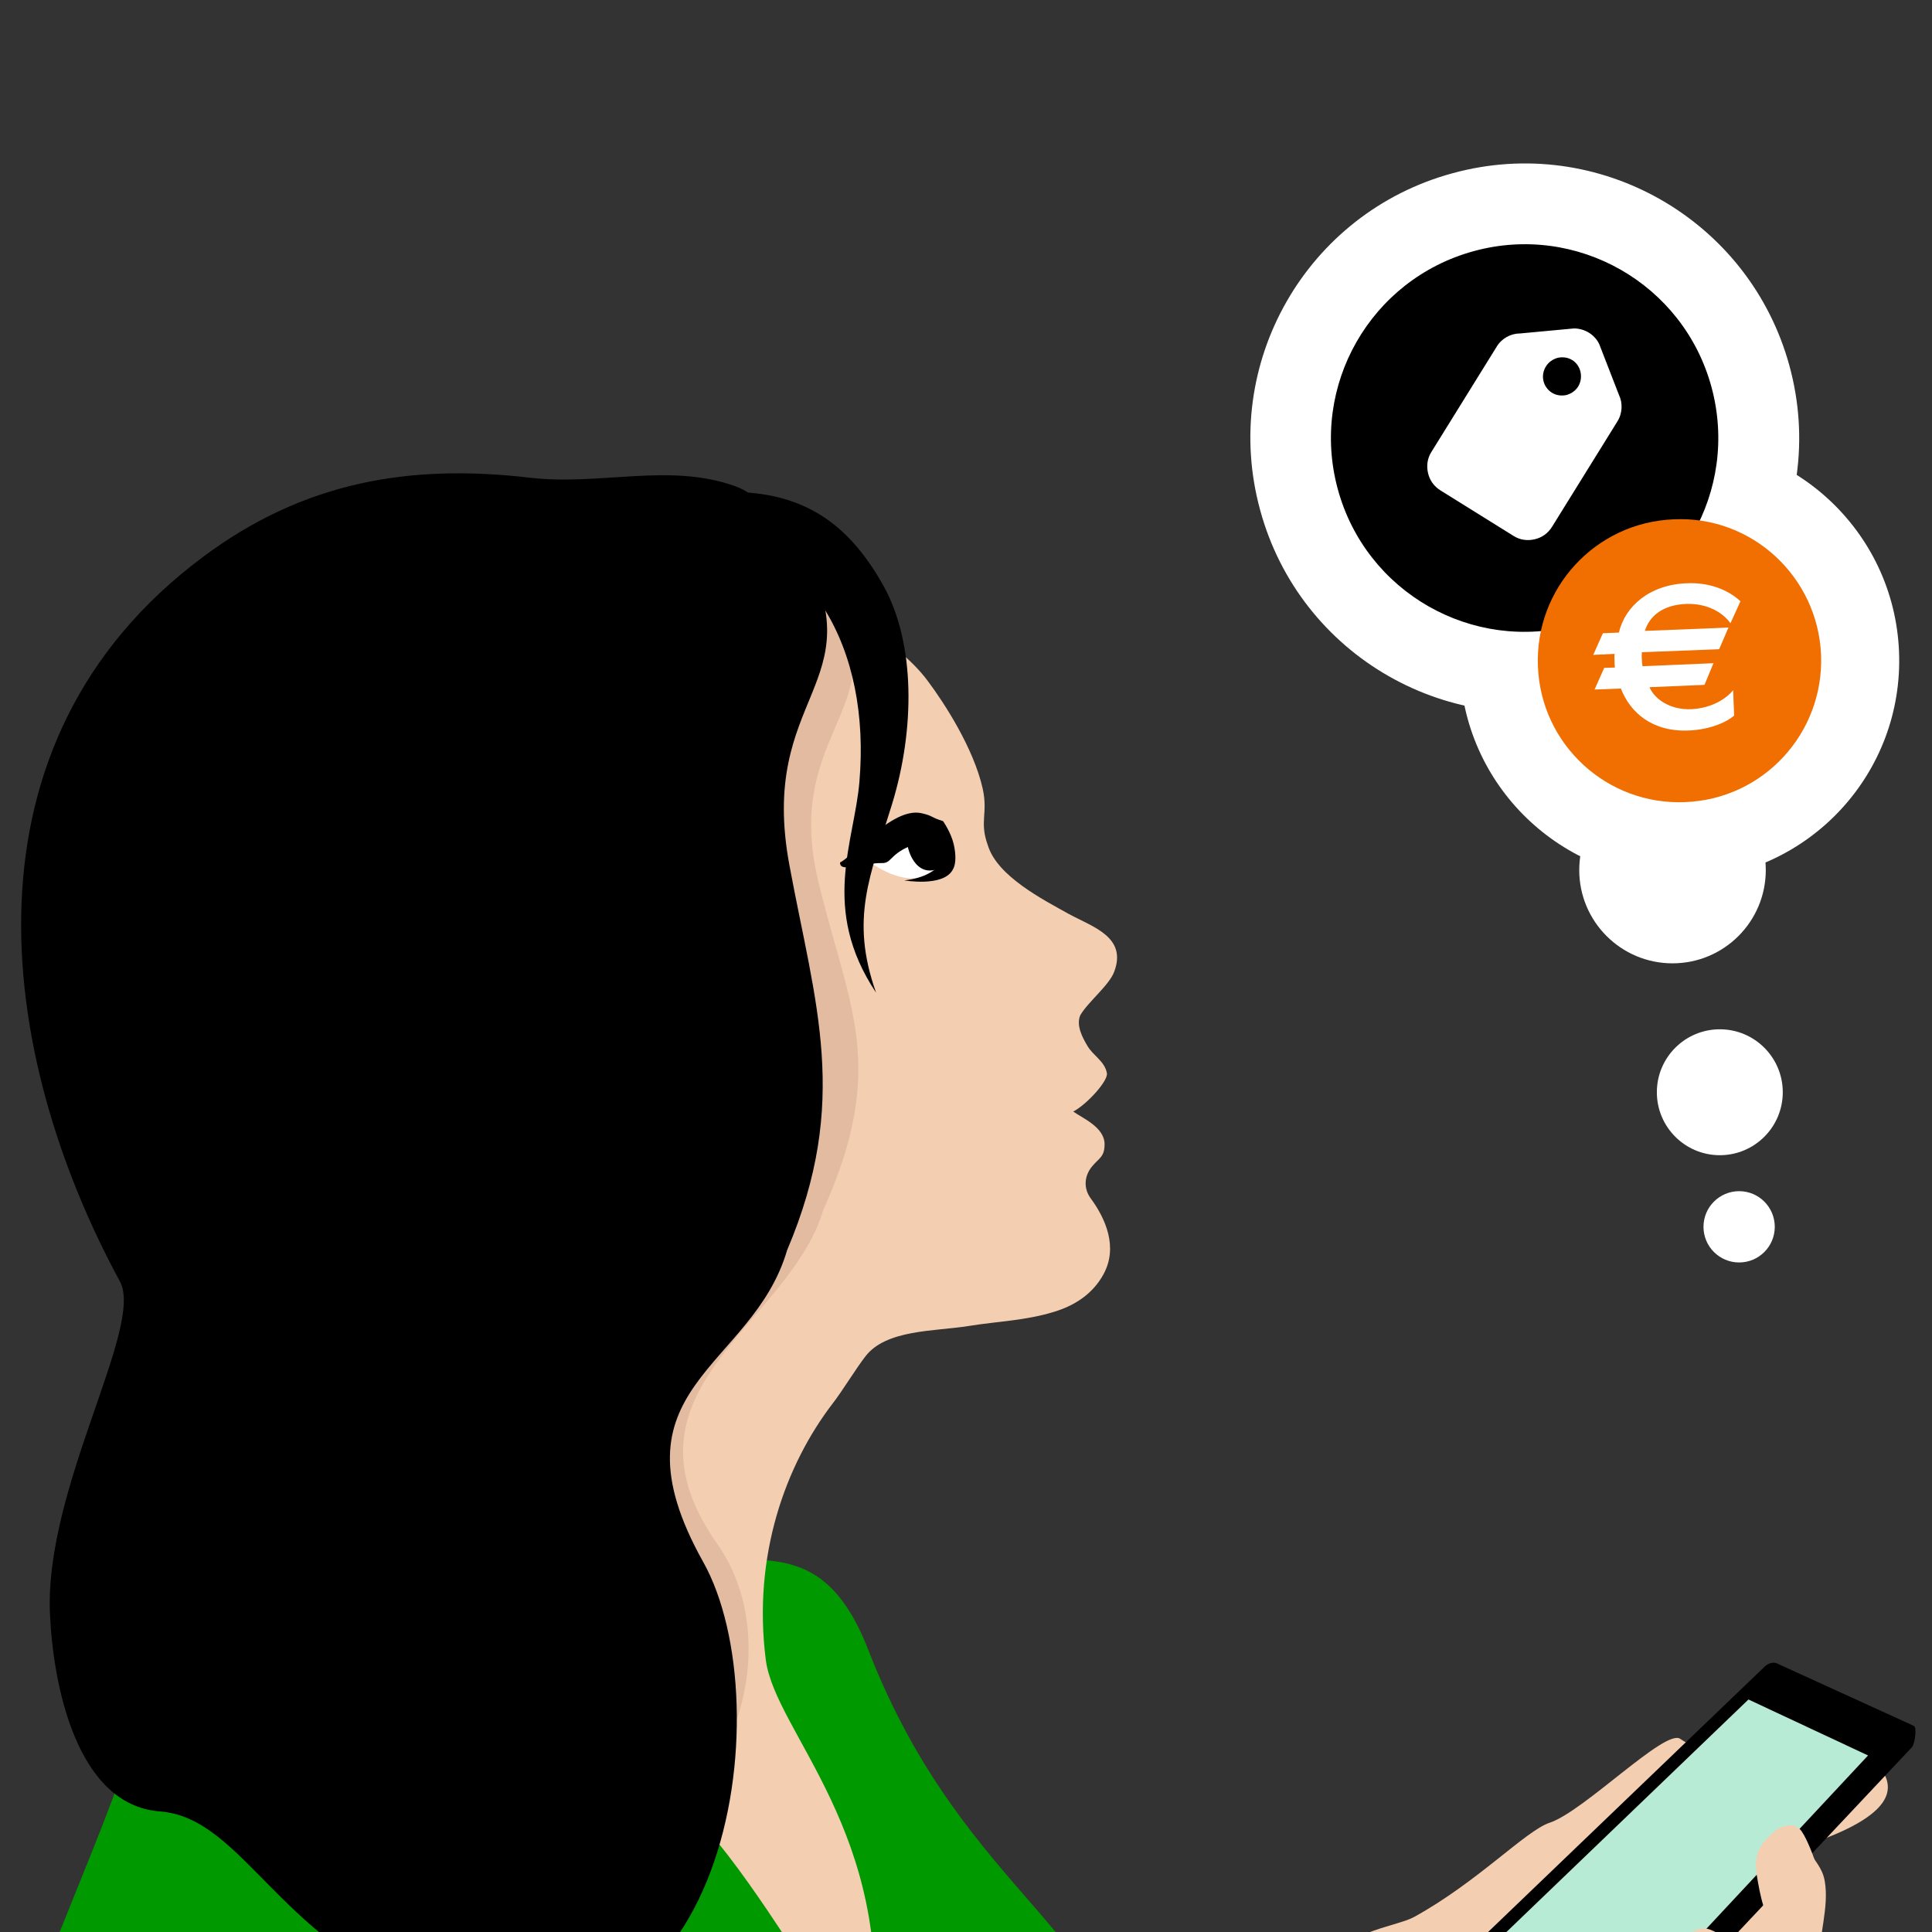
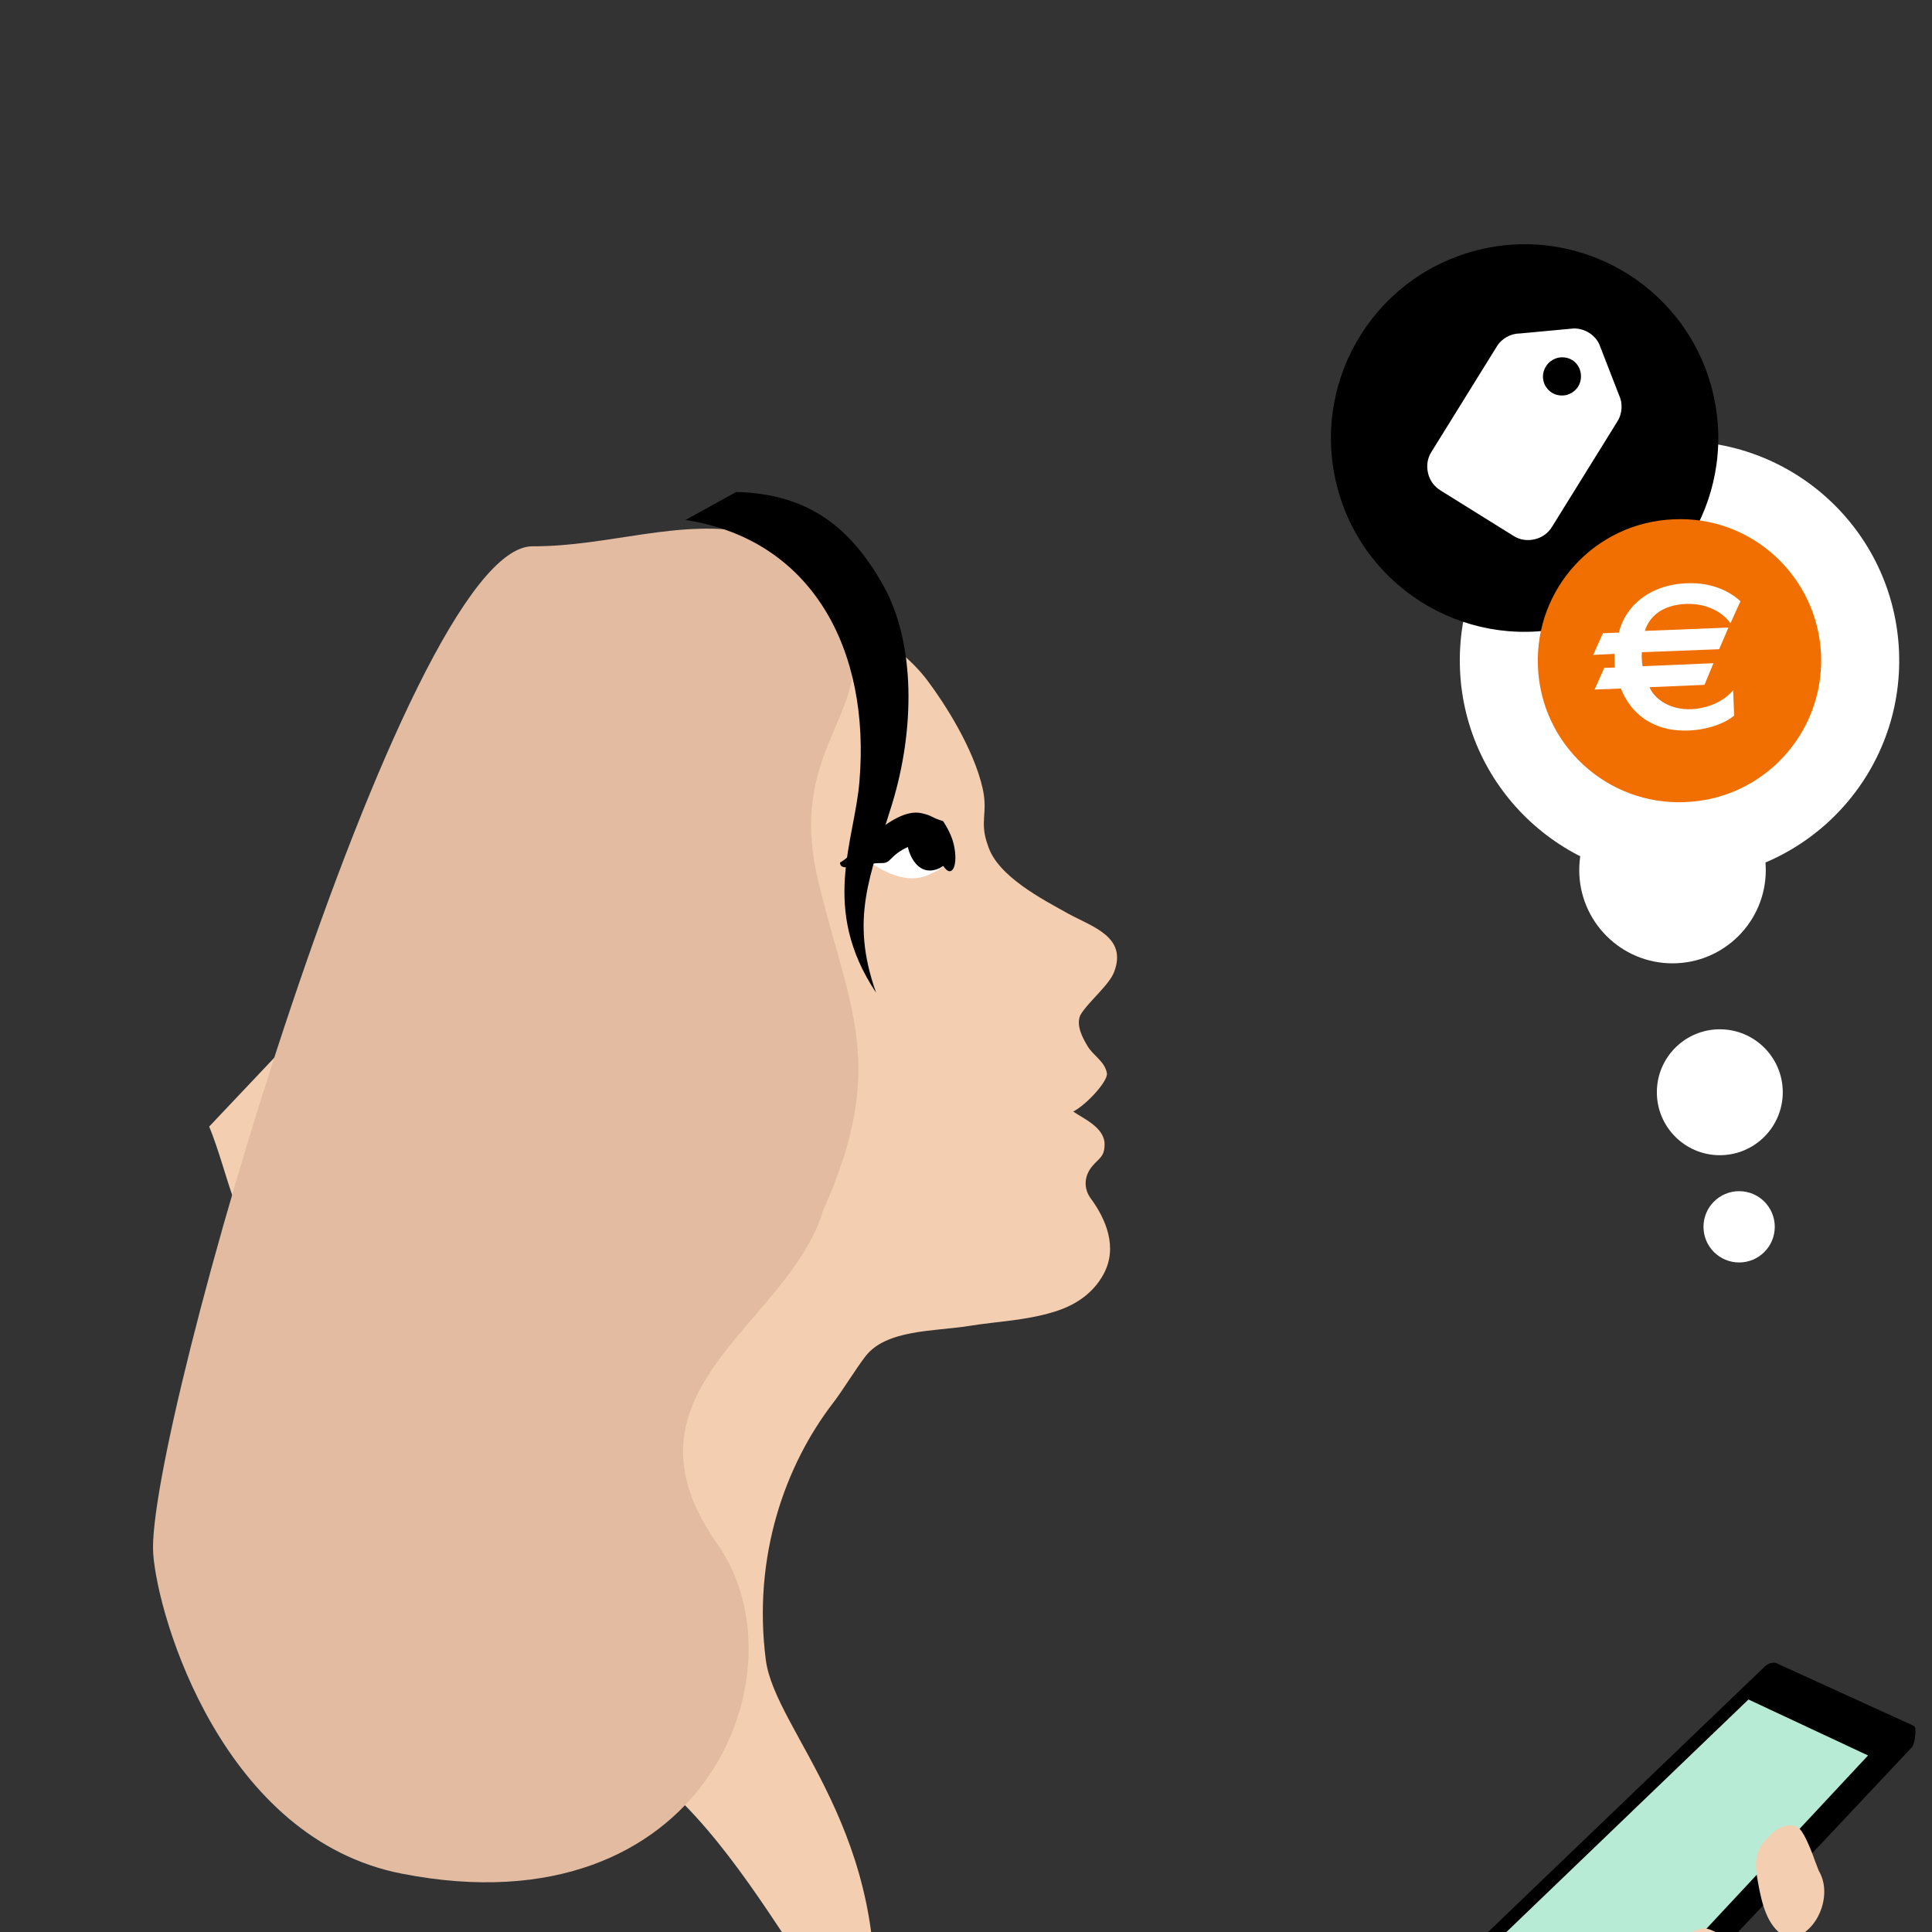
<svg xmlns="http://www.w3.org/2000/svg" xmlns:xlink="http://www.w3.org/1999/xlink" version="1.1" id="Calque_1" x="0px" y="0px" viewBox="0 0 580 580" style="enable-background:new 0 0 580 580;" xml:space="preserve">
  <rect x="0" y="0" width="580" height="580" fill="#333333" stroke="none" />
  <style type="text/css">
	.st0{clip-path:url(#SVGID_2_);}
	.st1{fill:#FFFFFF;}
	.st2{fill:#F16E00;}
	.st3{fill:#146F42;}
	.st4{fill:#F3CEB1;}
	.st5{fill:#B8EBD6;}
	.st6{fill:#F4CFB2;}
	.st7{fill:#009900;}
	.st8{fill:#E2BBA1;}
	.st9{fill:#010101;}
</style>
  <g>
    <defs>
      <rect id="SVGID_1_" width="580" height="580" />
    </defs>
    <clipPath id="SVGID_2_">
      <use xlink:href="#SVGID_1_" style="overflow:visible;" />
    </clipPath>
    <g class="st0">
      <g>
        <circle class="st1" cx="502.1" cy="261.2" r="28" />
        <g>
          <g>
-             <path class="st1" d="M537.2,109.8c12,43.9-13.9,89.1-57.8,101.1c-43.9,12-89.2-13.9-101.1-57.8c-12-43.9,13.9-89.2,57.8-101.1       C479.9,40,525.2,65.9,537.2,109.8z" />
            <path class="st1" d="M570.1,195.6c1.5,36.4-26.8,67-63.2,68.5c-36.4,1.5-67.1-26.8-68.6-63.1c-1.5-36.4,26.8-67,63.2-68.5       C537.9,131,568.6,159.2,570.1,195.6" />
            <path d="M513.8,116.2c8.4,31-9.8,62.9-40.8,71.4c-31,8.5-63-9.8-71.4-40.8c-8.4-31,9.8-62.9,40.8-71.4       C473.4,66.9,505.4,85.2,513.8,116.2z" />
            <g>
              <g>
                <path class="st1" d="M486,118.5l-5.9-15.2c-1.4-2.9-4.4-4.7-7.6-4.7l-16.1,1.5c-2.9,0-5.6,1.5-7.1,4l-19.6,31.6         c-1.2,1.9-1.5,4.1-1,6.3c0.5,2.2,1.8,4,3.7,5.2l22,13.7c1.9,1.2,4.1,1.5,6.3,1c2.2-0.5,4-1.8,5.2-3.7l19.6-31.6         C487.1,124.1,487.2,121,486,118.5z M473.8,116c-0.8,1.3-2.1,2.2-3.6,2.6c-1.5,0.3-3,0.1-4.3-0.7c-2.7-1.7-3.5-5.2-1.8-7.9         c0.8-1.3,2.1-2.2,3.6-2.6c1.5-0.3,3-0.1,4.3,0.7C474.6,109.7,475.4,113.3,473.8,116z" />
              </g>
            </g>
          </g>
          <g>
            <path class="st2" d="M546.7,196.6c0.9,23.5-17.3,43.3-40.8,44.2c-23.5,1-43.3-17.3-44.2-40.7c-1-23.5,17.3-43.3,40.8-44.2       C525.9,154.8,545.7,173.1,546.7,196.6" />
            <path class="st1" d="M519.5,187.1c-2.4-3.3-7-6-13.3-5.8c-7,0.3-11,3.6-12.4,8.1l25.1-1l-2.8,6.5l-23.2,0.9       c0,0.6-0.1,1.5,0,2.2c0,0.6,0.1,1.3,0.2,2l21.3-0.9l-2.7,6.5l-16.5,0.7c1.4,3.4,6,6.9,12.6,6.6c6-0.3,10.4-3.1,12.5-5.7       l0.3,7.6c-1.8,1.7-6.8,4.2-13.5,4.5c-11.1,0.5-17.7-5.4-20.5-12.6l-7.9,0.3l2.9-6.5l3.2-0.1c-0.1-0.9-0.1-1.4-0.1-2       c0-0.6-0.1-1.2,0-2.1l-6.4,0.3l2.9-6.5l4.8-0.2c1.9-8,9.3-14.4,20.4-14.8c6.3-0.3,12.1,1.7,16.1,5.4L519.5,187.1z" />
          </g>
        </g>
      </g>
      <circle class="st1" cx="516.3" cy="327.9" r="18.9" />
      <circle class="st1" cx="522.1" cy="368.3" r="10.7" />
      <g>
        <g>
          <path class="st3" d="M251.3,690.9c26.7-9.2,0.7-2.3,22-34.7c26.4-40.1,51.1-41.3,66.3-48.4c8.2-3.8,24.8,2.7,30.2,9.9      c18.9,25.2,22,47.2,26.4,55.8c9.2,18.3,1.7,34.5-8.9,45.2c-13.1,13.1-34.5,10.3-46.4,24.5c-1.2,1.4-2.4,2.8-3.5,4.3      c-19.4,25.2-95.7,100.4-114.1,97.5c-34.8-5.3,14.7-169.1-17.3-183.9" />
        </g>
        <g>
-           <path class="st4" d="M347.4,626.1c23.6-16.4,27.5-15.1,49.8-37.5c9.2-9.3,22.4-10.4,27.3-13.1c19.1-10.5,33.5-25.9,40.7-28.3      c10.3-3.4,34.7-28.3,39.2-25.2c10.4,7.3,11.6-5.7,22.1-3.5c1.2,0.3,2.4,0.7,3,1.7c0.6,1,0.5,2.3,0.7,3.5      c0.6,2.8,3.4,4.3,5.8,5.5c4.9,2.4,10.4,6.5,15.9,4.9c4.5-1.3,9.4-5.4,13.1-2.7c3.3,5.1,4.8,13.4-23,22.6      c2.9,4.9,5.1,6.7,5.8,10.7s0.2,8.2-0.4,12.3c-0.7,4.8-1.4,9.8-3.6,14.1c-2.2,4.3-6.4,8.1-11,8.2c5.1,4.9,5.2,14,1.1,20.2      c-4.2,6.2-11.7,9.3-18.8,9c2.4,4.9,0.1,11.4-3.8,15.4c-3.9,4-9.2,6.2-14.3,8.2c-6.8,2.7-13.9,5.5-21.1,5.3      c-3.6-0.1-7.1-0.9-10.7-1c-11.9,0-21.2,1.9-32.8-0.6c-4.9-1-9.2-4-14.1-4.4c-3.3-0.3-6.7,0.6-9.9,1.6c-12.5,4-34,24.8-34.8,24.5      C335.9,663.8,347.4,626.1,347.4,626.1z" />
-         </g>
+           </g>
        <g>
          <path d="M421.1,604.6c-1.4,1.7,0.3,3.1,1.2,3.8l39.4,32.5c0.9,0.7,2.3,0.6,3.1-0.3L574,524.5c0.8-0.9,1.6-6,0.5-6.4l-41.2-18.8      c-1.1-0.4-2.6,0.1-3.5,1L421.1,604.6z" />
        </g>
        <polygon class="st5" points="433.3,598.2 469,625.4 560.8,527 524.9,510.2    " />
        <g>
          <path class="st4" d="M545,559c-1.1-3.2-3.1-8.2-4.6-9.8c-1.2-1.3-3.2-1.5-5-0.9s-3.2,1.8-4.5,3.2c-1.2,1.2-2.3,2.4-2.9,4      c-1.4,3.1-0.8,6.6-0.2,9.8c1.1,6.1,2.7,12.9,7.8,15.9c0.6,0.4,1.3,0.7,2.1,0.7c0.7,0,1.3-0.2,1.9-0.5c7-3.2,10.3-13.3,6.4-19.8      L545,559z" />
        </g>
        <g>
          <path class="st6" d="M524.1,586.8c-3.6-3.4-10.5-8.8-13.5-7.8s-4.4,1.6-5.7,4.2c-1.6,3.1-3.1,6.7-2,9.9      c2.1,6.1,11.6,5,15.2,10.2c1.1,1.6,1.7,3.8,3.5,4.4c1.8,0.5,3.7-1,4.8-2.8c3.1-5,2.5-11.4,1.8-17.2" />
        </g>
        <g>
          <path class="st6" d="M506.5,614.5c-4-3.4-7.9-6.7-11.9-10.1c-2.8-2.4-6.5-4.9-9.9-3.2c-3.4,1.7-4,6.8-2.5,10.3      c1.5,3.5,4.3,6.1,6.3,9.3c2.5,4.1,3.7,9.3,6.9,12.8c0.6,0.6,1.3,1.2,2.2,1.3c1.2,0.1,2.2-0.9,3.1-1.8c3.4-3.9,6.1-8.5,7.7-13.4" />
        </g>
      </g>
    </g>
    <g class="st0">
-       <path class="st7" d="M16.9,727.5c-17.8-33.8-17-53-16.6-89.3c0.3-25.2,33.4-90.8,39.2-116c10.2-39,6.9-60.1,48.9-65.3    c29.4-3.9,58.7,3.5,88,9.4c43.3,8.9,67.8-13.3,84.3,29.1c29.4,75.5,78.5,85.6,76.7,135.6c-1.7,47.5-1.4,72.1,3.6,123.9    c20.5,165.3-390.4,136.9-337.1,1.8c1.4-4.2,2.9-8.4,5.7-11.1" />
-     </g>
+       </g>
    <g class="st0">
      <path class="st4" d="M215.9,176.3c7.4,5.2,17-2.1,25.4,1.8c7.1,3.2,27.8,13.6,37.2,26.3c5.1,6.8,13.8,20.3,16.5,32.3    c1.7,7.7-1.1,9.8,1.6,17.2c2.9,9.2,16.4,16.1,24.3,20.5c7.2,3.9,17.5,6.9,13.6,17.3c-1.5,4.1-8,9.2-10.2,13.1    c-1.3,3.1,0.7,6.7,2.1,9.1c1.7,3,5.3,4.7,5.9,8.3c0.4,2.2-5.8,9.2-10.1,11.5c2.8,2,9.4,4.7,9.4,9.8c0,3.8-1.6,4.1-3.7,6.6    c-2.5,3-2.6,6.7-0.5,9.6c4.5,6.1,8.3,14.7,3.9,22.8c-3.3,6.1-8.9,9.5-14.8,11.3c-8.8,2.7-16.6,2.8-25.9,4.3    c-10.1,1.6-24.6,1-30.8,9.1c-2.8,3.6-7,10.5-9.8,14.1c-14.2,18.5-24.1,45.8-20.1,77c2.8,21.7,38.5,52.1,31.9,113.1    c-18.1-1.6-47.8-90.6-98.5-91.3c-19.8-0.3,13.9-39-5.7-32.8c-12.5,3.9-26.4,6.2-39.3,7.8c1.9-8.9,2-18.1,3.4-27.1    c1.7-10.7,4.8-28.2,7.6-38.8c1.4-5.2,4-11.4,2.5-16.7c-2.1-7.5-12.3-7.5-18.4-9.9c-4.8-1.9-9.3-5.9-13.7-8.5    c-6.7-3.9-12.6-8.4-18-13.9c-11.2-11.4-13.1-27.8-18.9-42L215.9,176.3z" />
    </g>
    <g class="st0">
      <path class="st8" d="M245.7,264.8c-11.4-47,26.6-53.1,2.3-89c-5.1-7.5-4.5-4.1-8.7-5.3c-2.9-5.1-7.1-9-13.3-10.4    c-21.4-4.7-43.2,4-66.1,3.9C121.2,163.8,43.4,431.3,46,466.5c1.4,19.3,21,85.6,74.7,96c91.1,17.8,121.4-61,94.7-98.9    c-32.6-46.2,21.3-65.6,31.7-100.2C266.6,319.8,254.9,302.8,245.7,264.8z" />
    </g>
    <g class="st0">
-       <path d="M237,259.8c-9.6-51.4,26-54,4-94.8c-4.6-8.5-4.2-4.9-8-6.5c-2.6-5.8-6.4-10.4-12.2-12.5c-19.9-7.2-40.5-0.1-61.8-2.6    c-36.1-4.2-67.9,1.2-98.2,23.9c-74.5,55.6-62.1,148.6-24.8,217.4c7.4,13.6-22.7,61.9-21,99.8c0.9,20.8,7.8,57.4,33,59.3    c25.8,2,35.9,40.9,85.8,57.6c84.7,28.3,101.5-89.3,77.3-132.5c-29.5-52.7,14.7-57.7,25.2-93.6C255.3,330.6,244.7,301.4,237,259.8z    " />
-     </g>
+       </g>
    <g class="st0">
      <path class="st9" d="M283.2,256.6c-0.3,2.8-3.1,5.3-6.2,5.5c-3.1,0.2-5.4-1.9-5-4.7s3.1-5.3,6.2-5.5    C281.2,251.7,283.5,253.8,283.2,256.6z" />
      <g>
        <path class="st1" d="M277.3,256.6c-0.4-1.1-0.5-2.3-0.3-3.4c-1.6,0.1-2.6,0.3-4.4,1.1c-5.7,2.5-9.5-0.1-13.3,3.1     c0.6,0.5,10.7,9.1,19.3,5.3c2.3-1,3.1-1.5,4.5-2.6C280.8,260.6,278.3,259.2,277.3,256.6z" />
-         <path d="M271.5,264.3c0,0,11.4,2,14.4-3c1.2-2-1.4-6.6-1.4-6.6S284,262.9,271.5,264.3z" />
        <path d="M286.3,253.4c-0.8-3.5-3.2-6.9-3.2-6.9c-3.7-1.1-2.9-1.6-6.6-2.4c-8.8-1.8-20.7,13.3-24.3,14.8     c-0.2,3.3,7.1,0.1,12.5,0.2c2.9,0.1,2.3-2.3,8-4.9c1.8-0.8,2.8-1,4.4-1.1c-0.2,1.1-0.1,2.3,0.3,3.4c1,2.6,3.4,4,5.8,3.5     C285.8,264,287.8,259.7,286.3,253.4z" />
      </g>
      <path d="M284.5,253.3c1.3,3.1,0,6.2-2.6,7.4c-7,3.1-10-5.9-9.6-9.3c0.8-6.8,2.1-1.2,4.8-2.1C279.9,248.4,283.2,250.2,284.5,253.3z    " />
    </g>
    <g class="st0">
      <path d="M221,147.7c21.7,0.5,34.5,10.7,44.3,28.3c9.5,17.2,9.4,42.9,2.5,65.4c-6.6,21.6-12.7,34.3-4.8,56.6    c-16.8-25.2-6.5-45.2-5-63.3c3.4-39.8-14.3-72.8-52.2-78.6" />
    </g>
  </g>
</svg>